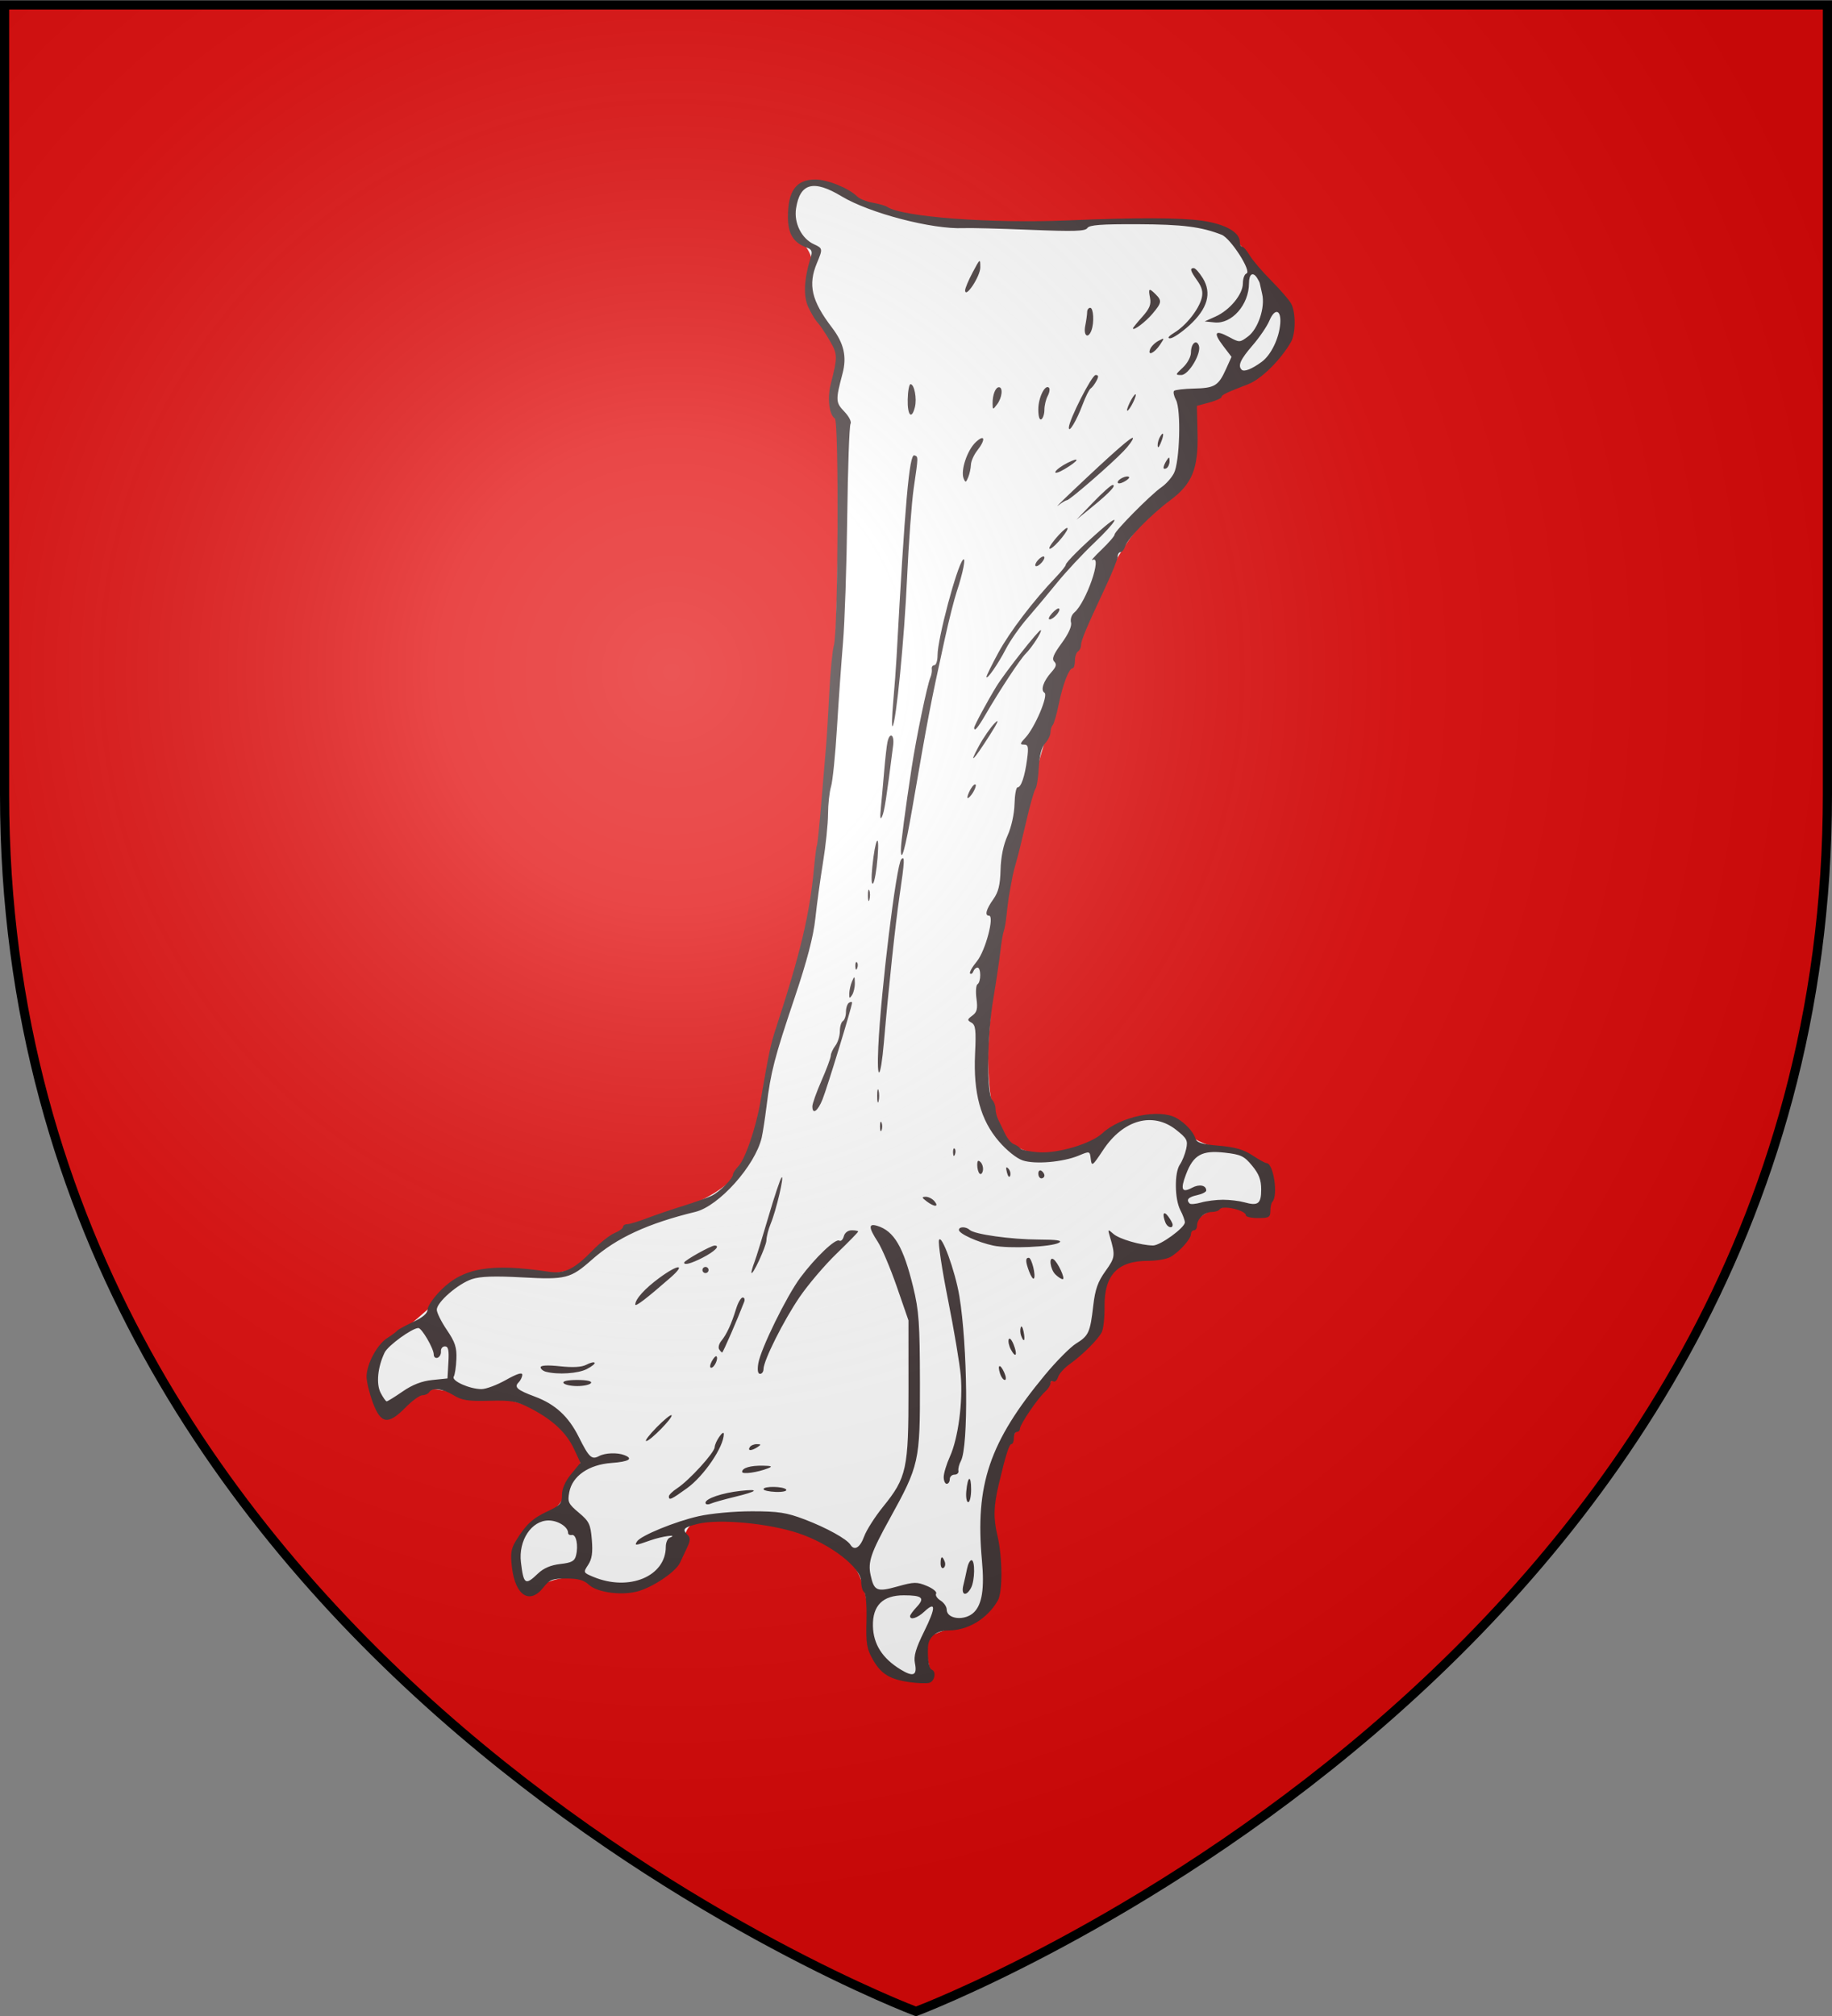
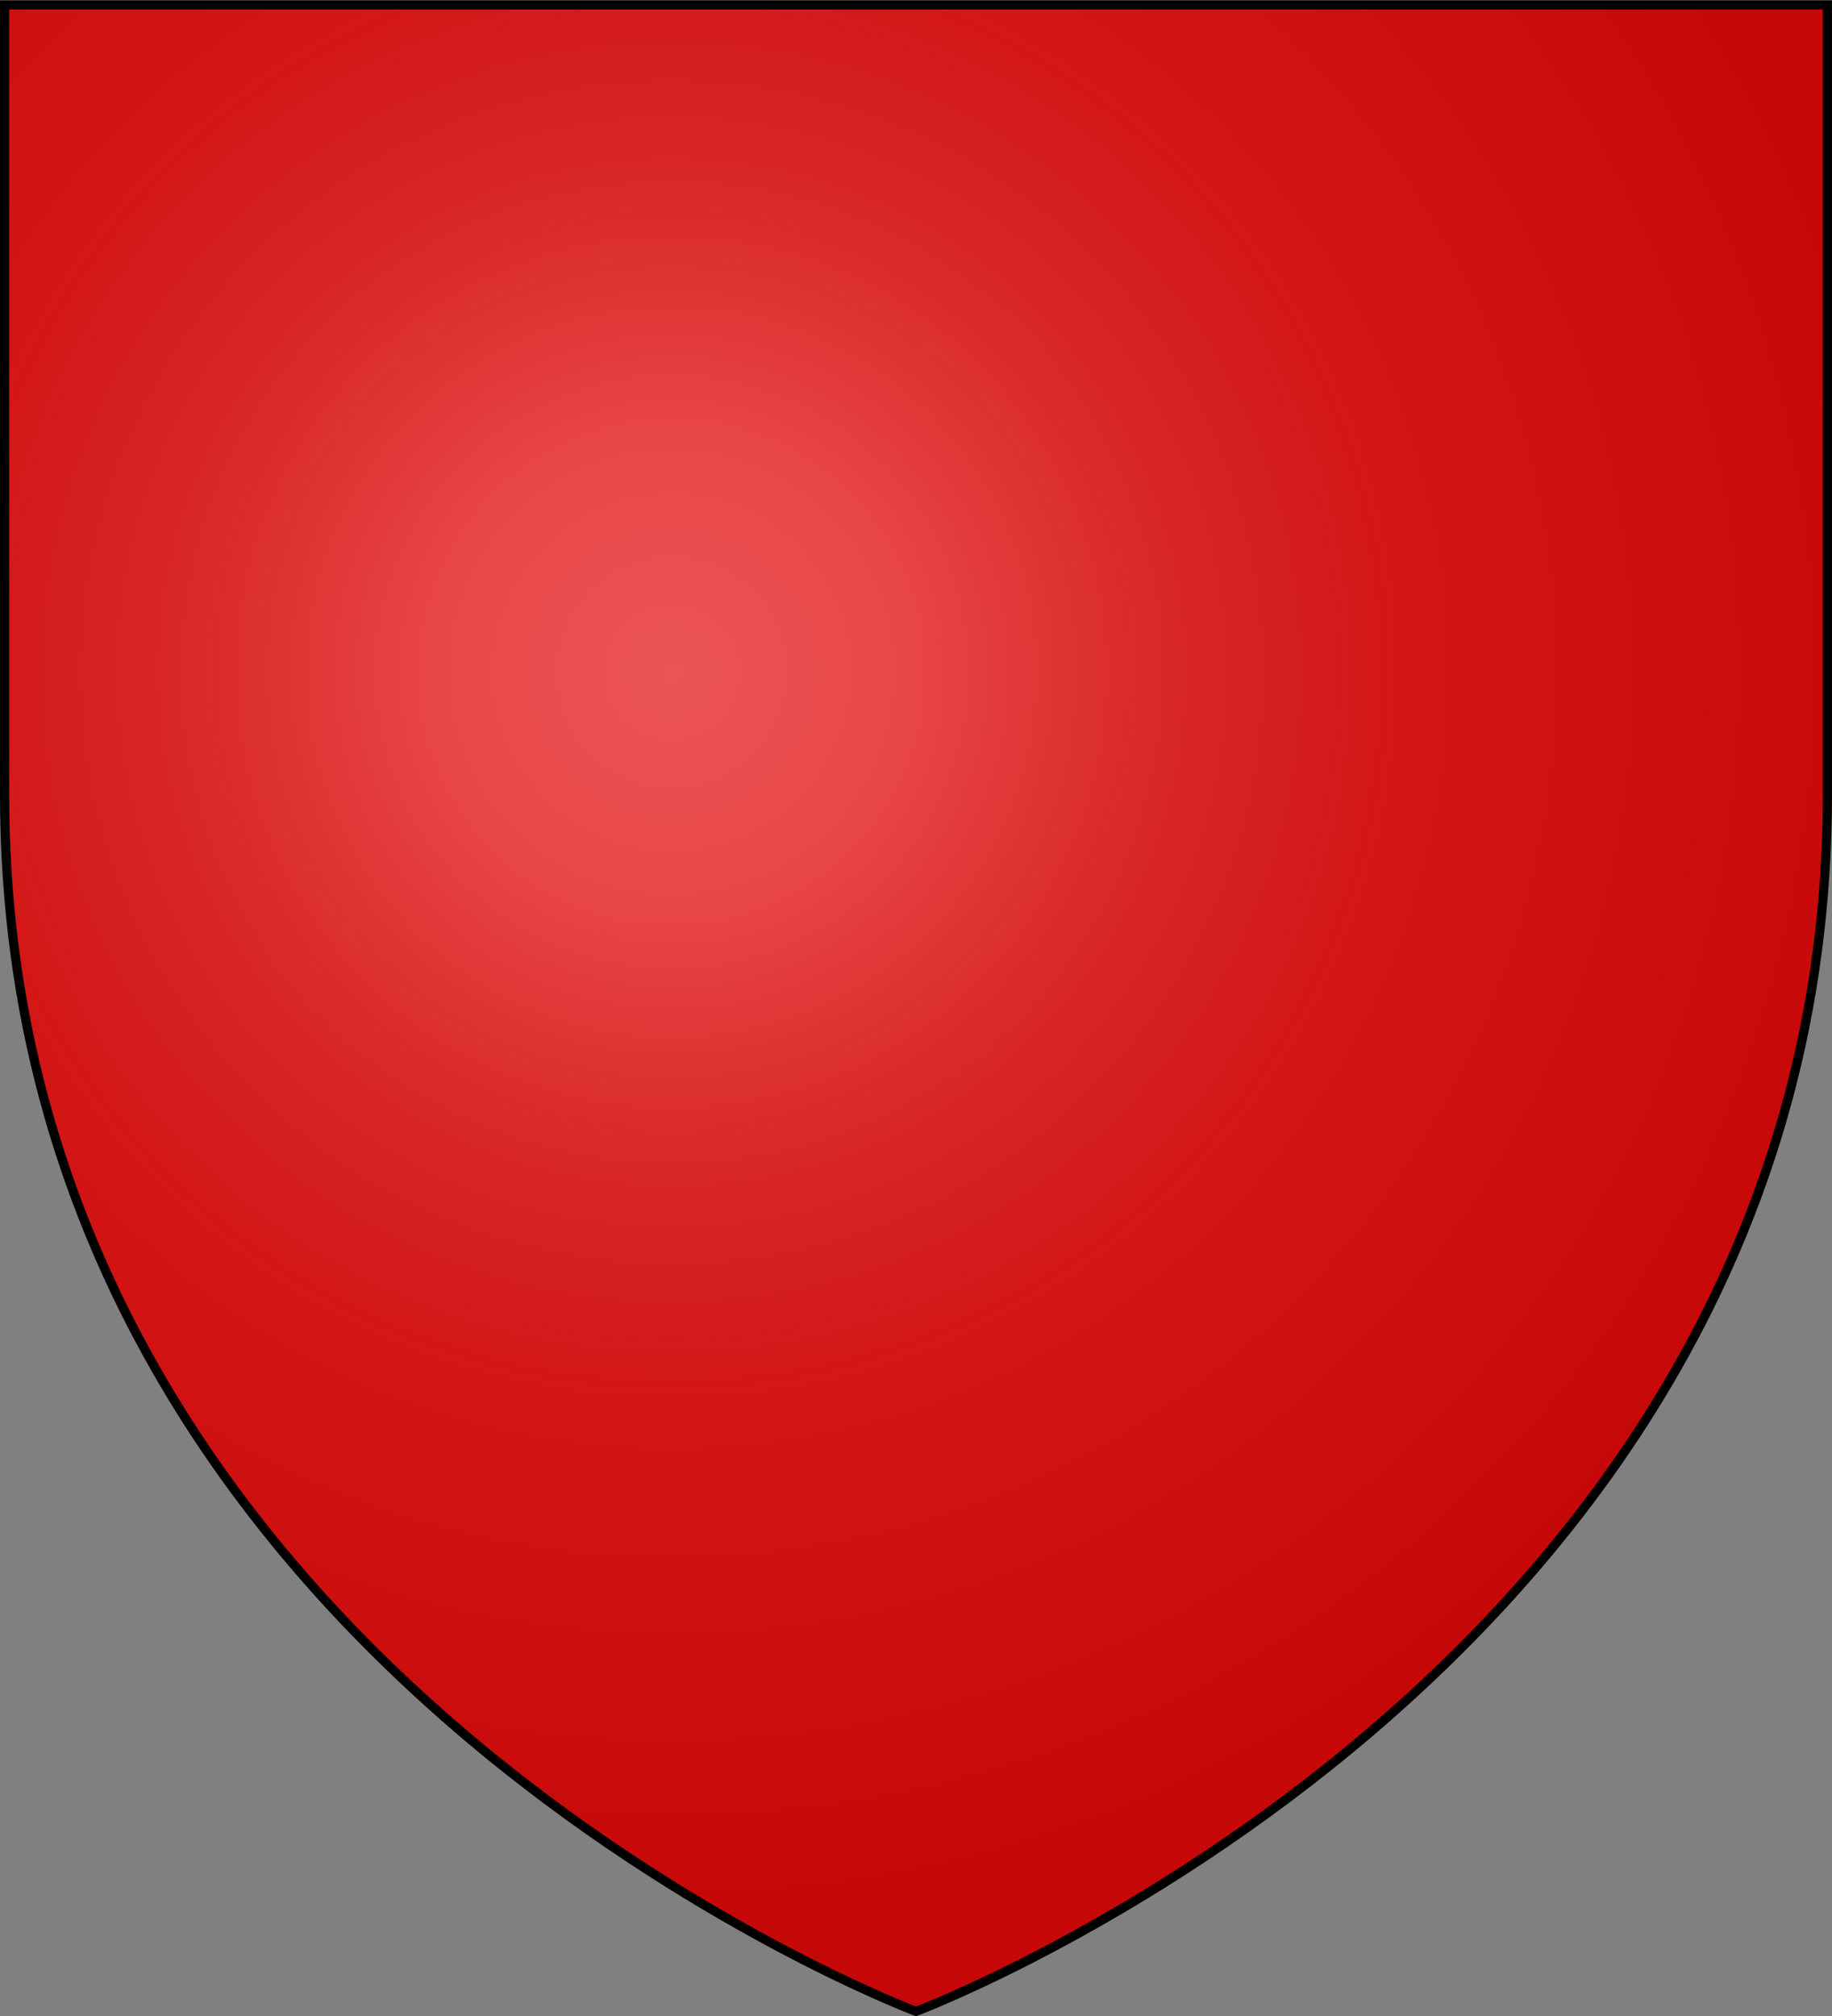
<svg xmlns="http://www.w3.org/2000/svg" xmlns:ns1="http://www.inkscape.org/namespaces/inkscape" xmlns:ns2="http://sodipodi.sourceforge.net/DTD/sodipodi-0.dtd" xmlns:xlink="http://www.w3.org/1999/xlink" width="600" height="660" viewBox="-300 -300 600 660" id="svg2" version="1.1" ns1:version="0.48.4 r9939" ns2:docname="Blason_ville_fr_Dahlenheim (Bas-Rhin).svg">
  <rect x="-300" y="-300" width="600" height="660" fill="#808080" stroke="none" />
  <ns2:namedview pagecolor="#ffffff" bordercolor="#666666" borderopacity="1" objecttolerance="10" gridtolerance="10" guidetolerance="10" ns1:pageopacity="0" ns1:pageshadow="2" ns1:window-width="1360" ns1:window-height="736" id="namedview27" showgrid="false" ns1:snap-grids="true" ns1:zoom="0.74545455" ns1:cx="300" ns1:cy="330" ns1:window-x="1436" ns1:window-y="-4" ns1:window-maximized="1" ns1:current-layer="layer1" />
  <defs id="defs4">
    <radialGradient id="Gradient1" gradientUnits="userSpaceOnUse" cx="-80" cy="-80" r="405">
      <stop style="stop-color:#fff;stop-opacity:0.31" offset="0" id="stop7" />
      <stop style="stop-color:#fff;stop-opacity:0.25" offset="0.19" id="stop9" />
      <stop style="stop-color:#6b6b6b;stop-opacity:0.125" offset="0.6" id="stop11" />
      <stop style="stop-color:#000;stop-opacity:0.125" offset="1" id="stop13" />
    </radialGradient>
    <clipPath id="shield_cut">
      <path id="shield" d="M-298.5,-298.5 h597 v258.5 C 298.5,246.2 0,358.39 0,358.39 0,358.39 -298.5,246.2 -298.5,-40z" />
    </clipPath>
  </defs>
  <g id="layer4" ns1:label="Fond écu" ns1:groupmode="layer" ns2:insensitive="true">
    <use xlink:href="#shield" id="use18" style="fill:#e20909" x="0" y="0" width="600" height="660" />
  </g>
  <g id="layer3" ns1:label="Meubles" ns1:groupmode="layer" ns2:insensitive="true">
    <g id="g5365" transform="translate(2225.792,-83.055)">
-       <path ns1:connector-curvature="0" id="path5359" d="m -2260.531,-156.969 c -5.902,1.156 -5.913,8.72 -6.313,13.469 1.812,5.156 8.998,8.869 6.344,15.125 -2.755,9.611 4.134,18.21 8.656,25.906 0.446,42.79 1.535,85.663 -2.512,128.329 -1.938,31.592 -6.144,63.289 -16.269,93.296 -4.511,16.973 -5.289,36.003 -15.938,50.562 -13.539,12.046 -34.641,11.487 -46.656,25.75 -12.843,10.797 -32.445,-2.869 -44.714,9.318 -7.439,6.894 -15.3,13.411 -23.036,19.963 -4.983,5.967 -4.348,16.134 1.313,21.219 6.838,0.122 9.906,-9.288 17.312,-7.969 6.874,1.056 13.608,2.688 20.612,3.004 10.868,1.547 21.913,8.083 26.075,18.496 0.701,5.283 -4.355,8.706 -5.438,13.531 -3.508,7.372 -13.83,8.492 -15.375,17.25 -1.442,4.925 -0.514,11.122 4,14.219 6.258,-4.915 15.451,-7.043 22.469,-2.219 9.836,3.854 22.105,-1.643 27.406,-10.406 0.998,-3.821 0.376,-10.512 6.125,-10.375 16.023,-3.109 32.952,1.836 46.625,10.125 9.027,7.425 8.202,20.317 9.406,30.812 2.043,7.729 11.664,12.7 19.031,9.969 1.252,-4.545 -4.005,-11.101 1.562,-14.281 7.011,-3.115 17.471,-4.396 20.313,-12.562 1.183,-15.048 -3.536,-30.945 2.594,-45.375 5.721,-15.901 18.033,-28.12 29.406,-40.062 4.525,-7.061 0.562,-19.098 9.594,-23.062 6.755,-3.226 17.757,-0.872 20.625,-9.719 3.444,-7.945 14.206,-12.142 21.594,-6.625 5.899,1.565 7.713,-7.404 6.25,-11.469 -4.254,-11.528 -19.951,-7.79 -27.719,-15.406 -6.231,-8.269 -17.806,-4.506 -25.281,-0.094 -9.266,5.457 -22.513,10.606 -32.281,3.562 -7.025,-7.116 -7.05,-18.538 -7.531,-28 1.838,-40.768 11.193,-80.881 23.599,-119.643 9.297,-23.532 16.744,-50.471 38.276,-65.857 7.793,-7.232 4.441,-19.35 6.406,-28.25 10.119,-5.5 22.887,-8.354 28.844,-19.062 5.718,-8.239 -1.38,-18.138 -7.688,-23.656 -5.047,-6.53 -9.225,-17.012 -19.368,-15.947 -32.825,-2.92 -66.086,1.211 -98.726,-3.74 -10.207,-2.39 -19.154,-9.172 -29.594,-10.125 z" style="fill:#ffffff;fill-opacity:1;stroke:none" />
-       <path style="fill:#3f3334" d="m -2227.737,333.783 c -6.558,-0.898 -9.451,-2.642 -12.124,-7.306 -2.07,-3.612 -2.347,-5.269 -2.147,-12.851 0.128,-4.864 -0.203,-8.971 -0.75,-9.309 -0.538,-0.333 -0.979,-1.878 -0.979,-3.435 0,-4.589 -10.012,-12.332 -20.5,-15.854 -9.85,-3.307 -26.17,-4.814 -33.139,-3.059 -4.599,1.158 -5.096,1.726 -3.181,3.64 0.906,0.906 0.875,1.822 -0.134,3.95 -0.723,1.524 -1.796,3.813 -2.385,5.088 -1.295,2.801 -8.008,7.482 -13.178,9.188 -5.192,1.714 -13.792,0.716 -16.631,-1.929 -1.663,-1.55 -3.547,-2.076 -7.428,-2.076 -4.58,0 -5.48,0.356 -7.561,2.991 -4.452,5.636 -9.167,2.584 -10.251,-6.637 -0.534,-4.547 -0.295,-6.131 1.323,-8.748 3.296,-5.332 5.39,-7.278 10.334,-9.602 4.176,-1.963 4.731,-2.596 4.731,-5.386 0,-2.045 1.071,-4.461 3.03,-6.838 l 3.03,-3.676 -2.134,-4.541 c -2.512,-5.344 -7.002,-9.535 -14.212,-13.265 -4.592,-2.376 -6.209,-2.672 -13.571,-2.483 -6.88,0.176 -8.935,-0.143 -11.618,-1.801 -3.518,-2.174 -7.032,-2.619 -8.024,-1.015 -0.34,0.55 -1.337,1 -2.215,1 -0.878,0 -3.361,1.8 -5.518,4 -5.684,5.799 -8.079,5.455 -10.695,-1.538 -1.139,-3.046 -2.072,-6.889 -2.072,-8.54 0,-4.095 3.439,-10.52 6.763,-12.635 1.505,-0.958 2.962,-2.037 3.237,-2.399 0.275,-0.362 2.638,-1.659 5.25,-2.883 3.24,-1.518 4.75,-2.835 4.75,-4.142 0,-1.054 1.991,-3.907 4.423,-6.34 7.268,-7.268 16.325,-8.801 35.197,-5.959 5.133,0.773 8.444,-0.827 14.374,-6.946 2.419,-2.496 5.66,-5.062 7.202,-5.7 1.542,-0.639 2.803,-1.557 2.803,-2.04 0,-0.483 0.615,-0.879 1.367,-0.879 0.752,0 3.564,-0.843 6.25,-1.873 2.686,-1.03 8.033,-2.853 11.883,-4.051 3.85,-1.198 8.125,-2.715 9.5,-3.37 2.611,-1.245 6.997,-5.63 6.999,-6.997 6e-4,-0.435 0.812,-1.662 1.803,-2.726 2.269,-2.436 5.709,-12.499 7.173,-20.983 2.778,-16.1 3.351,-18.824 5.047,-24 8.038,-24.528 11.133,-37.514 12.509,-52.485 0.353,-3.842 0.787,-7.219 0.963,-7.505 0.177,-0.286 0.825,-6.592 1.441,-14.015 0.616,-7.422 1.316,-15.745 1.556,-18.495 0.24,-2.75 0.717,-10.625 1.06,-17.5 0.343,-6.875 1.021,-13.85 1.507,-15.5 1.388,-4.714 1.681,-73.404 0.317,-74.279 -1.882,-1.207 -2.524,-6.637 -1.337,-11.303 2.292,-9.005 2.271,-9.713 -0.43,-14.322 -1.436,-2.45 -3.19,-5.049 -3.898,-5.775 -0.708,-0.726 -2.067,-2.985 -3.021,-5.018 -1.717,-3.661 -1.434,-9.238 0.84,-16.54 0.521,-1.674 0.227,-2.404 -1.167,-2.899 -4.537,-1.61 -6.363,-4.51 -6.363,-10.103 0,-8.584 2.689,-12.26 8.968,-12.26 3.995,0 11.026,2.851 13.751,5.577 0.74,0.74 3.018,1.646 5.063,2.015 2.045,0.368 4.168,0.976 4.718,1.351 4.878,3.325 34.128,5.511 59.343,4.436 22.238,-0.948 36.339,-0.919 43.657,0.091 7.633,1.053 12.5,3.763 12.5,6.96 0,0.864 0.353,1.571 0.784,1.571 0.431,0 1.548,1.293 2.481,2.873 0.933,1.58 4.109,5.292 7.058,8.25 2.948,2.958 5.882,6.36 6.519,7.562 1.528,2.882 1.478,9.789 -0.092,12.512 -3.42,5.935 -9.762,12.183 -14.027,13.82 -7.122,2.734 -8.723,3.502 -8.723,4.189 0,0.395 -1.813,1.205 -4.029,1.802 l -4.028,1.085 0.214,9.204 c 0.265,11.391 -1.802,16.412 -8.938,21.704 -6.174,4.579 -13.915,12.466 -14.718,14.996 -0.35,1.102 -1.056,2.004 -1.569,2.004 -0.513,0 -0.933,0.65 -0.933,1.444 0,0.794 -1.754,5.182 -3.897,9.75 -6.336,13.505 -8.103,17.7 -8.103,19.236 0,0.799 -0.45,1.73 -1,2.07 -0.55,0.34 -1,1.716 -1,3.059 0,1.343 -0.34,2.441 -0.756,2.441 -1.191,0 -3.222,5.276 -4.564,11.853 -0.676,3.316 -1.556,6.356 -1.955,6.755 -0.399,0.399 -0.725,1.465 -0.725,2.37 0,0.905 -0.787,2.517 -1.75,3.583 -1.148,1.271 -1.863,4.001 -2.079,7.931 -0.181,3.296 -0.68,6.446 -1.111,7 -0.43,0.554 -1.768,5.283 -2.972,10.508 -1.205,5.225 -2.646,11.075 -3.204,13 -0.557,1.925 -1.137,4.175 -1.289,5 -0.151,0.825 -0.57,3.075 -0.93,5 -0.36,1.925 -0.821,5.3 -1.023,7.5 -0.203,2.2 -0.621,4.675 -0.93,5.5 -0.309,0.825 -0.809,3.75 -1.11,6.5 -0.302,2.75 -1.383,10.017 -2.403,16.148 -1.997,12.004 -2.154,30.797 -0.274,32.677 0.591,0.591 1.074,1.891 1.074,2.888 0,0.997 0.398,2.595 0.883,3.55 0.486,0.955 1.491,3.028 2.234,4.608 0.743,1.579 2.033,3.121 2.867,3.427 0.834,0.306 1.778,0.944 2.099,1.417 0.321,0.474 3.021,1.034 6,1.245 6.317,0.448 17.217,-2.799 20.892,-6.222 5.932,-5.526 18.663,-8.142 24.279,-4.988 2.838,1.594 5.532,4.498 6.239,6.726 0.43,1.354 2.12,1.87 7.659,2.334 5.251,0.44 8.113,1.261 10.957,3.143 2.117,1.401 4.199,2.547 4.627,2.547 2.301,0 3.911,10.688 1.912,12.687 -0.355,0.355 -0.646,1.696 -0.646,2.979 0,2.056 -0.476,2.333 -4,2.333 -2.2,0 -4,-0.398 -4,-0.883 0,-1.683 -7.673,-3.454 -8.584,-1.981 -0.294,0.476 -1.44,0.865 -2.547,0.865 -2.403,0 -4.87,2.243 -4.87,4.429 0,0.864 -0.45,1.571 -1,1.571 -0.55,0 -1,0.562 -1.001,1.25 0,1.594 -3.852,5.874 -6.746,7.5 -1.224,0.688 -4.504,1.25 -7.289,1.25 -9.992,0 -14.375,4.609 -14.261,14.996 0.039,3.577 -0.379,7.358 -0.93,8.401 -1.29,2.444 -6.39,7.51 -10.464,10.395 -1.755,1.243 -3.475,3.154 -3.822,4.248 -0.347,1.094 -1.049,1.73 -1.559,1.415 -0.51,-0.315 -0.928,-0.037 -0.928,0.618 0,0.655 -0.816,1.919 -1.813,2.809 -2.37,2.115 -8.187,10.674 -8.187,12.047 0,0.588 -0.45,1.07 -1,1.07 -0.55,0 -1,0.9 -1,2 0,1.1 -0.352,2 -0.782,2 -0.755,0 -1.876,3.537 -4.122,13 -1.734,7.308 -1.84,11.174 -0.465,17 1.665,7.058 1.729,18.399 0.119,21.208 -3.41,5.95 -9.745,9.792 -16.146,9.792 -3.908,0 -6.55,2.094 -6.714,5.321 -0.206,4.052 0.296,7.177 1.205,7.512 1.609,0.592 0.96,3.921 -0.845,4.335 -0.963,0.221 -3.775,0.124 -6.25,-0.215 z m 1.594,-6.235 c -0.46,-2.301 0.277,-4.831 3.034,-10.411 3.852,-7.796 3.871,-10.064 0.054,-6.478 -2.241,2.106 -4.682,2.88 -4.682,1.485 0,-0.377 0.977,-1.725 2.171,-2.996 2.783,-2.962 1.833,-3.818 -4.231,-3.818 -6.869,0 -10.236,3.342 -10.102,10.025 0.12,5.978 3.086,10.633 9.11,14.296 4.14,2.518 5.452,1.924 4.646,-2.104 z m 19.351,-16.662 c 2.652,-2.652 3.441,-7.775 2.602,-16.886 -2.297,-24.92 2.425,-38.84 20.63,-60.814 3.711,-4.479 8.295,-9.101 10.187,-10.27 4.14,-2.559 4.625,-3.628 5.638,-12.424 0.614,-5.333 1.495,-7.823 3.999,-11.31 3.197,-4.452 3.276,-5.079 1.425,-11.352 -0.708,-2.4 -0.661,-2.432 1.184,-0.808 1.902,1.675 8.964,3.736 12.96,3.783 2.377,0.028 10.432,-5.821 10.432,-7.575 0,-0.644 -0.672,-2.461 -1.494,-4.036 -1.874,-3.593 -1.952,-12.278 -0.134,-14.892 0.755,-1.085 1.678,-3.379 2.052,-5.097 0.608,-2.795 0.263,-3.455 -3.266,-6.25 -7.616,-6.032 -17.337,-3.357 -23.913,6.579 -3.498,5.285 -3.766,5.483 -4.06,2.991 -0.315,-2.667 -0.316,-2.667 -3.962,-1.144 -5.111,2.136 -14.256,2.923 -18.324,1.578 -1.972,-0.652 -5.242,-3.265 -7.79,-6.225 -6.019,-6.993 -8.422,-15.81 -7.82,-28.682 0.365,-7.79 0.176,-9.424 -1.178,-10.192 -1.449,-0.822 -1.42,-1.057 0.29,-2.32 1.528,-1.129 1.792,-2.223 1.345,-5.558 -0.306,-2.284 -0.15,-4.404 0.348,-4.711 1.185,-0.733 1.175,-5.441 -0.012,-5.441 -0.504,0 -1.118,0.563 -1.363,1.25 -0.246,0.688 -0.721,1 -1.056,0.694 -0.335,-0.306 0.666,-2.106 2.224,-4 2.79,-3.392 5.851,-14.944 3.959,-14.944 -1.469,0 -0.928,-2.079 1.389,-5.333 1.703,-2.392 2.276,-4.696 2.402,-9.654 0.106,-4.199 0.921,-8.187 2.294,-11.227 1.237,-2.74 2.19,-7.033 2.275,-10.25 0.08,-3.045 0.527,-5.536 0.994,-5.536 1.168,0 2.386,-3.597 3.133,-9.25 0.529,-4.006 0.368,-4.75 -1.028,-4.75 -1.402,0 -1.331,-0.345 0.468,-2.26 3.106,-3.307 7.598,-13.892 6.248,-14.726 -1.366,-0.844 -0.35,-3.819 2.313,-6.777 1.537,-1.707 1.755,-2.546 0.887,-3.414 -0.868,-0.868 -0.273,-2.347 2.422,-6.018 2.253,-3.069 3.386,-5.581 3.068,-6.799 -0.28,-1.071 0.188,-2.505 1.05,-3.218 3.883,-3.213 9.384,-19.048 5.988,-17.239 -0.688,0.366 0.662,-1.164 3,-3.401 2.337,-2.237 4.25,-4.458 4.25,-4.937 0,-1.118 11.928,-13.15 15.372,-15.505 1.443,-0.987 3.267,-3.039 4.053,-4.56 1.904,-3.681 2.381,-20.796 0.669,-23.981 -0.691,-1.285 -0.971,-2.62 -0.623,-2.968 0.348,-0.348 3.294,-0.691 6.546,-0.763 6.768,-0.149 7.985,-0.893 10.468,-6.4 l 1.794,-3.978 -2.74,-3.593 c -3.35,-4.392 -2.685,-5.394 1.93,-2.908 3.433,1.849 3.519,1.846 6.24,-0.185 3.291,-2.457 5.643,-9.525 4.615,-13.868 -0.391,-1.65 -0.743,-3.225 -0.782,-3.5 -0.039,-0.275 -0.429,-1.062 -0.866,-1.75 -1.385,-2.181 -2.676,-1.353 -2.676,1.716 0,7.005 -5.627,13.408 -11.27,12.823 l -3.23,-0.335 3.547,-1.591 c 4.682,-2.101 8.953,-7.28 8.953,-10.857 0,-1.562 0.527,-3.016 1.171,-3.23 1.834,-0.611 -5.171,-11.544 -8.136,-12.697 -6.745,-2.622 -12.738,-3.377 -27.343,-3.443 -12.062,-0.054 -16,0.241 -16.621,1.246 -0.653,1.056 -4.367,1.172 -18.693,0.585 -9.833,-0.403 -19.679,-0.653 -21.879,-0.555 -10.271,0.455 -30.754,-4.888 -39.937,-10.418 -9.19,-5.534 -13.641,-4.331 -14.905,4.03 -0.717,4.742 1.832,9.829 5.841,11.656 2.936,1.338 2.959,1.482 1.002,6.165 -2.988,7.151 -1.774,12.347 4.937,21.14 3.896,5.104 4.91,9.511 3.455,15.014 -2.32,8.776 -2.286,9.48 0.593,12.485 1.531,1.598 2.418,3.361 2.018,4.008 -0.393,0.636 -0.877,14.285 -1.077,30.331 -0.199,16.046 -0.82,34.575 -1.378,41.175 -0.559,6.6 -1.452,19.2 -1.985,28 -0.533,8.8 -1.404,17.445 -1.935,19.211 -0.532,1.766 -0.98,5.856 -0.995,9.089 -0.015,3.233 -0.756,10.338 -1.646,15.789 -0.89,5.451 -2.02,13.709 -2.511,18.351 -0.62,5.854 -2.704,13.819 -6.803,26 -6.587,19.576 -7.766,24.116 -9.155,35.266 -0.528,4.238 -1.255,8.963 -1.616,10.5 -2.147,9.143 -13.999,22.392 -21.709,24.267 -15.577,3.788 -25.856,8.534 -33.886,15.646 -6.988,6.189 -8.526,6.583 -22.715,5.811 -9.198,-0.5 -13.826,-0.344 -16.561,0.559 -4.573,1.509 -11.534,7.554 -11.534,10.015 0,0.974 1.487,3.959 3.304,6.634 2.694,3.965 3.27,5.72 3.119,9.515 -0.102,2.559 -0.495,5.156 -0.876,5.771 -0.839,1.358 5.223,4.076 9.09,4.076 1.486,0 5.1,-1.354 8.032,-3.009 3.526,-1.99 5.331,-2.565 5.331,-1.7 0,0.72 -0.54,1.849 -1.2,2.509 -1.556,1.556 -0.475,2.5 5.333,4.66 6.643,2.47 11.009,6.48 14.357,13.184 3.364,6.737 4.244,7.569 6.641,6.287 1.984,-1.062 5.959,-1.217 8.288,-0.323 3.094,1.187 1.5,2.159 -4.222,2.572 -7.419,0.537 -12.815,4.271 -13.806,9.554 -0.604,3.22 -0.324,3.822 3.126,6.718 3.396,2.851 3.838,3.77 4.26,8.853 0.35,4.221 0.044,6.322 -1.197,8.216 -1.647,2.513 -1.626,2.562 1.678,3.942 11.655,4.87 23.744,-0.134 23.744,-9.83 0,-1.356 0.562,-2.693 1.25,-2.971 3.122,-1.26 -2.404,-0.519 -6.25,0.838 -5.094,1.797 -5.313,1.816 -4.423,0.376 1.166,-1.887 12.505,-6.539 20.121,-8.254 4.099,-0.923 11.624,-1.621 17.479,-1.621 8.715,0 11.351,0.406 17.303,2.666 7.143,2.712 13.834,6.412 14.996,8.293 1.288,2.083 3.154,0.956 4.478,-2.706 0.745,-2.06 3.534,-6.439 6.197,-9.731 7.756,-9.585 8.351,-12.337 8.34,-38.523 l -0.01,-22.5 -3.812,-11 c -2.096,-6.05 -4.904,-12.678 -6.24,-14.729 -3.058,-4.695 -3.106,-6.113 -0.178,-5.221 5.497,1.675 8.569,6.896 11.757,19.987 1.905,7.821 2.188,11.828 2.225,31.462 0.047,25.701 -0.232,26.954 -9.929,44.5 -6.133,11.097 -7.148,14.084 -6.234,18.343 1.129,5.263 2.067,5.664 8.824,3.768 5.42,-1.521 6.348,-1.537 9.625,-0.168 1.995,0.833 3.352,1.96 3.016,2.504 -0.336,0.544 0.307,1.561 1.428,2.261 1.121,0.7 2.039,2.028 2.039,2.949 0,3.218 6.02,3.823 8.944,0.899 z m -3.5,-8.806 c 0.372,-1.512 0.926,-3.987 1.23,-5.5 0.304,-1.512 0.952,-2.75 1.439,-2.75 1.226,0 1.116,6.703 -0.149,9.066 -1.584,2.96 -3.313,2.4 -2.521,-0.816 z m -7.444,-7.191 c 0,-2.415 0.556,-2.658 1.349,-0.591 0.31,0.807 0.133,1.734 -0.393,2.059 -0.526,0.325 -0.956,-0.336 -0.956,-1.468 z m -77,-19.854 c 0,-1.381 5.464,-3.232 11.5,-3.896 6.457,-0.711 5.582,0.154 -2.007,1.985 -3.296,0.795 -6.78,1.777 -7.743,2.183 -0.998,0.421 -1.75,0.304 -1.75,-0.271 z m 85.412,-3.736 c 0.457,-5.092 1.587,-5.544 1.587,-0.635 0,2.292 -0.428,4.167 -0.952,4.167 -0.524,0 -0.81,-1.589 -0.635,-3.531 z m -97.412,1.646 c 0,-0.487 1.238,-1.692 2.75,-2.678 3.891,-2.537 12.205,-11.647 12.264,-13.437 0.056,-1.719 2.986,-5.943 2.986,-4.306 0,4.196 -6.502,13.761 -12.078,17.766 -5.221,3.751 -5.922,4.065 -5.922,2.655 z m 31.006,-2.365 c -0.01,-1.069 6.763,-0.932 7.432,0.15 0.306,0.495 -1.24,0.832 -3.435,0.75 -2.195,-0.083 -3.994,-0.487 -3.997,-0.9 z m 59.016,-4 c 0.012,-1.238 0.928,-4.248 2.037,-6.691 2.692,-5.934 4.291,-17.953 3.534,-26.559 -0.339,-3.85 -2.219,-15.025 -4.179,-24.834 -1.96,-9.809 -3.28,-18.571 -2.934,-19.473 0.823,-2.145 5.301,10.167 6.658,18.307 2.72,16.316 3.036,49.307 0.517,54 -0.591,1.1 -0.96,2.562 -0.82,3.25 0.14,0.688 -0.441,1.25 -1.29,1.25 -0.849,0 -1.544,0.675 -1.544,1.5 0,0.825 -0.45,1.5 -1,1.5 -0.55,0 -0.99,-1.012 -0.978,-2.25 z m -66.022,-1.668 c 0,-1.292 2.701,-2.09 6.832,-2.019 2.845,0.049 3.219,0.24 1.668,0.849 -3.515,1.381 -8.5,2.067 -8.5,1.17 z m 2.5,-8.082 c 0.34,-0.55 1.379,-0.993 2.309,-0.985 1.457,0.013 1.484,0.149 0.191,0.985 -1.958,1.266 -3.282,1.266 -2.5,0 z m -30.521,-6.479 c 2.418,-2.463 4.62,-4.255 4.893,-3.982 0.656,0.656 -6.986,8.461 -8.284,8.461 -0.553,0 0.973,-2.016 3.391,-4.479 z m -30.479,-14.521 c -0.381,-0.617 1.343,-1 4.5,-1 3.157,0 4.881,0.383 4.5,1 -0.34,0.55 -2.365,1 -4.5,1 -2.135,0 -4.16,-0.45 -4.5,-1 z m 142.976,-3.075 c -0.964,-3.037 0.01,-3.348 1.34,-0.429 0.628,1.377 0.731,2.504 0.23,2.504 -0.501,0 -1.208,-0.934 -1.57,-2.075 z m -148.726,-0.614 c -0.963,-0.252 -1.75,-0.91 -1.75,-1.464 0,-0.641 2.312,-0.759 6.373,-0.324 4.234,0.453 7.116,0.285 8.586,-0.501 1.217,-0.651 2.441,-0.956 2.72,-0.677 0.279,0.279 -0.862,1.215 -2.536,2.081 -2.857,1.477 -9.456,1.913 -13.393,0.884 z m 69.541,-2.715 c 0.764,-4.708 9.258,-22.04 13.768,-28.095 4.915,-6.599 11.515,-12.881 12.737,-12.126 0.537,0.332 1.211,-0.291 1.497,-1.385 0.31,-1.186 1.365,-1.989 2.614,-1.989 1.151,0 2.094,0.183 2.094,0.406 0,0.223 -3.182,3.478 -7.07,7.232 -3.889,3.754 -9.357,10.182 -12.153,14.285 -5.234,7.681 -11.777,20.743 -11.777,23.512 0,0.861 -0.509,1.566 -1.131,1.566 -0.728,0 -0.934,-1.213 -0.578,-3.405 z m -15.245,-0.681 c 0.614,-1.147 1.315,-1.887 1.559,-1.643 0.7,0.7 -0.719,3.729 -1.747,3.729 -0.511,0 -0.426,-0.938 0.188,-2.086 z m 97.97,-3.884 c -0.63,-1.178 -0.945,-2.679 -0.7,-3.336 0.245,-0.657 0.962,0.105 1.593,1.694 1.376,3.466 0.725,4.664 -0.893,1.642 z m -95.555,-0.093 c -0.361,-0.585 -0.031,-1.822 0.734,-2.75 1.723,-2.089 3.316,-5.544 4.813,-10.437 0.631,-2.062 1.61,-3.75 2.177,-3.75 0.566,0 0.783,0.641 0.483,1.425 -2.151,5.606 -6.917,16.575 -7.202,16.575 -0.191,0 -0.643,-0.478 -1.005,-1.063 z m 98.913,-4.404 c -0.31,-0.807 -0.37,-2.044 -0.134,-2.75 0.236,-0.706 0.666,-0.045 0.956,1.467 0.566,2.953 0.099,3.682 -0.822,1.283 z m -126.374,-10.226 c 0,-1.766 3.135,-5.236 7.878,-8.717 6.265,-4.599 8.866,-4.646 3.622,-0.066 -7.764,6.782 -11.5,9.635 -11.5,8.783 z m 129.028,-10.733 c -1.258,-3.309 -1.3,-4.574 -0.153,-4.574 0.96,0 2.431,6.027 1.66,6.798 -0.263,0.263 -0.942,-0.738 -1.507,-2.225 z m 8.543,0.855 c -1.671,-1.671 -2.217,-5.946 -0.635,-4.968 1.391,0.86 4.047,6.539 3.058,6.539 -0.469,0 -1.559,-0.707 -2.423,-1.571 z m -115.571,-1.429 c 0,-0.55 0.45,-1 1,-1 0.55,0 1,0.45 1,1 0,0.55 -0.45,1 -1,1 -0.55,0 -1,-0.45 -1,-1 z m 16.045,0.815 c -0.025,-0.377 0.422,-1.915 0.994,-3.417 0.571,-1.503 2.629,-8.17 4.572,-14.815 1.943,-6.645 3.882,-12.441 4.308,-12.879 1.019,-1.048 -1.781,10.864 -3.545,15.081 -0.755,1.806 -1.394,4.281 -1.419,5.5 -0.041,1.986 -4.8,12.194 -4.91,10.531 z m -22.045,-3.22 c 0,-0.678 8.777,-5.595 9.987,-5.595 1.973,0 0.014,1.959 -4.015,4.014 -3.681,1.878 -5.972,2.484 -5.972,1.581 z m 101.267,-5.585 c -5.081,-1.081 -11.267,-3.894 -11.267,-5.124 0,-1.145 2.322,-1.145 3.55,4.5e-4 1.549,1.445 13.49,3.111 22.532,3.144 6.089,0.022 7.944,0.307 6.706,1.028 -2.413,1.406 -16.462,2.028 -21.521,0.952 z m 56.34,-7.592 c -1.093,-2.849 -0.574,-3.959 0.925,-1.977 0.807,1.068 1.468,2.305 1.468,2.75 0,1.431 -1.766,0.861 -2.393,-0.773 z m -78.166,-6.886 c -1.631,-1.233 -1.681,-1.473 -0.314,-1.5 0.895,-0.018 2.188,0.643 2.872,1.468 1.596,1.923 -0.032,1.943 -2.559,0.032 z m 26.29,-9.452 c -0.435,-1.663 -0.305,-2.054 0.437,-1.312 0.581,0.581 0.86,1.647 0.619,2.368 -0.25,0.749 -0.703,0.296 -1.057,-1.057 z m 10.269,0.361 c 0,-0.857 0.45,-1.281 1,-0.941 0.55,0.34 1,1.041 1,1.559 0,0.518 -0.45,0.941 -1,0.941 -0.55,0 -1,-0.702 -1,-1.559 z m -19.25,-0.018 c -0.412,-0.416 -0.75,-1.671 -0.75,-2.79 0,-1.472 0.302,-1.731 1.094,-0.94 0.602,0.602 0.939,1.857 0.75,2.79 -0.189,0.933 -0.681,1.356 -1.094,0.94 z m -8.671,-6.84 c -0.043,-1.054 0.193,-1.645 0.525,-1.312 0.332,0.332 0.368,1.195 0.079,1.917 -0.319,0.798 -0.556,0.561 -0.604,-0.604 z m -23.921,-8.583 c 0,-1.375 0.227,-1.938 0.504,-1.25 0.277,0.688 0.277,1.812 0,2.5 -0.277,0.688 -0.504,0.125 -0.504,-1.25 z m -22.158,-6.582 c 0,-0.87 1.35,-4.658 3,-8.418 1.65,-3.759 3.014,-7.435 3.032,-8.168 0.017,-0.733 0.693,-2.206 1.5,-3.274 0.807,-1.068 1.468,-3.179 1.468,-4.691 0,-1.512 0.45,-3.028 1,-3.368 0.55,-0.34 1,-1.69 1,-3 0,-1.31 0.45,-2.66 1,-3 0.55,-0.34 1,-0.338 1,0.005 0,1.193 -8.115,27.742 -9.661,31.605 -1.584,3.96 -3.339,5.172 -3.339,2.307 z m 21.232,-3.418 c 0,-1.925 0.206,-2.712 0.457,-1.75 0.252,0.963 0.252,2.538 0,3.5 -0.252,0.963 -0.457,0.175 -0.457,-1.75 z m 0.356,-16 c 0.849,-18.417 5.908,-59.708 7.528,-61.45 1.214,-1.305 1.133,0.396 -0.571,12.024 -1.365,9.313 -3.542,29.7 -5.12,47.926 -1.063,12.282 -2.385,13.361 -1.837,1.5 z m -9.503,-17.5 c 0.03,-1.1 0.442,-2.9 0.914,-4 0.787,-1.832 0.864,-1.79 0.914,0.5 0.03,1.375 -0.381,3.175 -0.914,4 -0.8,1.238 -0.96,1.151 -0.914,-0.5 z m 1.993,-8.917 c -0.043,-1.054 0.193,-1.645 0.525,-1.312 0.332,0.332 0.368,1.195 0.079,1.917 -0.319,0.798 -0.556,0.561 -0.604,-0.604 z m 4.116,-23.083 c -0.02,-1.65 0.187,-2.446 0.461,-1.769 0.274,0.677 0.291,2.027 0.037,3 -0.254,0.973 -0.478,0.419 -0.498,-1.231 z m 1.447,-9.544 c 0.951,-9.382 2.44,-11.94 1.721,-2.956 -0.33,4.125 -1,7.93 -1.488,8.456 -0.518,0.559 -0.615,-1.728 -0.233,-5.5 z m 9.352,-5.54 c -0.01,-2.126 1.446,-13.18 3.539,-26.917 1.495,-9.811 5.089,-27.105 6.13,-29.5 0.359,-0.825 0.561,-2.062 0.451,-2.75 -0.111,-0.688 0.268,-1.25 0.842,-1.25 0.574,0 1.044,-1.473 1.044,-3.273 0,-5.332 6.296,-28.993 8.309,-31.227 1.109,-1.231 0.033,4.285 -2.046,10.488 -0.827,2.469 -2.589,9.444 -3.914,15.5 -4.789,21.882 -5.331,24.707 -10.698,55.793 -2.188,12.671 -3.641,17.891 -3.657,13.136 z m -6.541,-13.917 c 0.272,-2.75 0.76,-8.15 1.083,-12 0.323,-3.85 0.794,-8.012 1.045,-9.25 0.713,-3.508 2.343,-2.642 1.881,1 -2.223,17.512 -2.846,21.52 -3.615,23.25 -0.604,1.357 -0.73,0.393 -0.394,-3 z m 28.891,-4.991 c 0.636,-1.371 1.51,-2.497 1.942,-2.501 0.92,-0.009 -0.878,3.623 -2.197,4.438 -0.496,0.306 -0.381,-0.565 0.255,-1.937 z m 3.177,-15.009 c 1.488,-2.75 3.82,-6.125 5.183,-7.5 1.673,-1.687 1.13,-0.387 -1.669,4 -5.254,8.234 -7.034,10.006 -3.514,3.5 z m -1.521,-6.033 c 0,-0.665 4.364,-8.767 7.301,-13.551 2.752,-4.484 14.084,-18.843 14.529,-18.41 0.463,0.45 -2.878,5.646 -4.971,7.729 -1.837,1.829 -8.55,12.017 -13.189,20.016 -2.504,4.318 -3.67,5.658 -3.67,4.217 z m -26.518,-8.467 c 0.418,-4.675 0.907,-11.2 1.087,-14.5 2.743,-50.373 4.186,-66.748 5.833,-66.199 1.329,0.443 1.334,0.169 -0.197,10.699 -0.68,4.675 -1.663,17.954 -2.186,29.508 -0.901,19.934 -3.598,47.413 -4.759,48.492 -0.296,0.275 -0.196,-3.325 0.222,-8 z m 30.541,-8.188 c -0.012,-0.378 1.742,-3.94 3.899,-7.915 3.695,-6.809 11.518,-17.074 18.828,-24.705 1.788,-1.866 3.25,-3.697 3.25,-4.069 0,-0.776 5.53,-6.267 11.75,-11.666 6.793,-5.898 4.906,-2.476 -2.534,4.595 -3.731,3.546 -9.16,9.373 -12.063,12.948 -2.903,3.575 -7.305,8.829 -9.781,11.675 -2.476,2.846 -5.622,7.346 -6.991,10 -2.556,4.955 -6.319,10.363 -6.359,9.138 z m 21.483,-20.818 c 0.999,-1.103 2.033,-1.789 2.297,-1.524 0.672,0.672 -1.822,3.53 -3.08,3.53 -0.568,0 -0.216,-0.903 0.783,-2.006 z m -5.505,-15.749 c 0,-0.55 0.675,-1.56 1.5,-2.245 0.837,-0.694 1.5,-0.803 1.5,-0.245 0,0.55 -0.675,1.56 -1.5,2.245 -0.837,0.694 -1.5,0.803 -1.5,0.245 z m 6.508,-8.509 c 1.645,-1.975 3.387,-3.624 3.87,-3.664 1.292,-0.106 -3.807,6.237 -5.456,6.787 -0.773,0.258 -0.059,-1.148 1.586,-3.123 z m 12.457,-12.056 c 3.006,-3.124 5.874,-5.68 6.372,-5.68 1.366,0 -1.052,2.588 -6.736,7.211 l -5.102,4.149 5.466,-5.68 z m -6.966,-3.497 c 13.717,-12.991 20,-18.489 20,-17.503 0,0.563 -1.362,2.449 -3.027,4.191 -4.199,4.393 -17.733,16.129 -18.602,16.129 -0.392,0 -1.649,0.751 -2.792,1.67 -1.143,0.918 0.846,-1.1 4.421,-4.486 z m 15,-3.041 c 0,-1.028 3.029,-2.447 3.729,-1.747 0.243,0.243 -0.496,0.945 -1.643,1.559 -1.148,0.614 -2.086,0.699 -2.086,0.188 z m -50.459,-1.287 c -1.051,-2.565 1.173,-9.237 3.948,-11.844 3.016,-2.833 3.375,-0.924 0.511,2.717 -1.1,1.398 -2.032,3.494 -2.07,4.658 -0.039,1.163 -0.44,3.015 -0.893,4.115 -0.721,1.753 -0.906,1.797 -1.496,0.355 z m 30.053,-2.172 c 0.264,-0.65 2.068,-1.976 4.01,-2.946 4.389,-2.192 3.626,-0.66 -1.043,2.095 -1.895,1.118 -3.23,1.501 -2.967,0.851 z m 35.422,-1.373 c 0.01,-0.445 0.452,-1.484 0.985,-2.309 0.835,-1.293 0.972,-1.266 0.985,0.191 0.01,0.93 -0.435,1.969 -0.985,2.309 -0.55,0.34 -0.993,0.254 -0.985,-0.191 z m -1.93,-7.309 c -0.03,-0.825 0.381,-2.175 0.914,-3 1.181,-1.828 1.181,-0.249 0,2.5 -0.567,1.319 -0.878,1.489 -0.914,0.5 z m -29.086,-5.76 c 0,-2.46 7.52,-17.24 8.771,-17.24 0.977,0 1.041,0.482 0.258,1.944 -0.572,1.069 -1.421,2.18 -1.887,2.467 -0.465,0.288 -1.657,2.675 -2.647,5.306 -1.96,5.205 -4.496,9.449 -4.496,7.522 z m -10,-5.99 c 0,-3.841 2.229,-8.354 3.499,-7.084 0.364,0.365 0.176,1.572 -0.418,2.683 -0.595,1.111 -1.081,3.148 -1.081,4.527 0,1.379 -0.45,2.785 -1,3.125 -0.601,0.371 -1,-0.926 -1,-3.25 z m -42.773,-3.25 c 0.063,-2.75 0.478,-5 0.924,-5 1.241,0 2.142,4.696 1.438,7.5 -1.068,4.254 -2.482,2.758 -2.362,-2.5 z m 71.844,3.5 c 0,-0.55 0.643,-2.125 1.429,-3.5 0.786,-1.375 1.429,-2.05 1.429,-1.5 0,0.55 -0.643,2.125 -1.429,3.5 -0.786,1.375 -1.429,2.05 -1.429,1.5 z m -44.039,-2.168 c -0.041,-2.806 0.942,-5.332 2.075,-5.332 1.399,0 1.046,3.415 -0.575,5.559 -1.437,1.899 -1.469,1.895 -1.5,-0.227 z m 62.322,-11.784 c 1.496,-1.386 2.646,-3.534 2.646,-4.941 0,-2.883 1.75,-4.423 2.577,-2.267 0.95,2.475 -3.322,9.66 -5.743,9.66 -2.026,0 -2.002,-0.115 0.52,-2.452 z m -10.737,-5.992 c 0.34,-0.886 1.567,-2.119 2.726,-2.739 2.032,-1.087 2.052,-1.043 0.547,1.223 -1.861,2.803 -4.179,3.877 -3.273,1.516 z m 8.017,-5.474 c 3.803,-2.319 7.968,-7.61 8.886,-11.29 0.485,-1.946 0.085,-3.538 -1.422,-5.654 -2.308,-3.241 -2.563,-4.138 -1.179,-4.138 0.505,0 1.83,1.475 2.945,3.278 3.038,4.916 1.59,10.014 -4.395,15.472 -2.564,2.337 -5.405,4.248 -6.315,4.246 -1.024,-0.002 -0.461,-0.731 1.481,-1.915 z m -29.259,-2.206 c 0.344,-1.719 0.625,-3.744 0.625,-4.5 0,-0.756 0.45,-1.375 1,-1.375 1.097,0 1.357,4.906 0.393,7.418 -1.111,2.896 -2.668,1.706 -2.018,-1.543 z m 15.625,0.84 c 0,-0.195 1.382,-1.899 3.07,-3.785 2.366,-2.643 2.945,-4.061 2.525,-6.18 -0.628,-3.168 -0.341,-3.353 1.833,-1.179 2.111,2.111 2.005,2.76 -1.036,6.374 -2.278,2.707 -6.392,5.777 -6.392,4.769 z m -54.968,-12.412 c -0.017,-0.658 1.093,-3.313 2.468,-5.899 2.448,-4.604 2.5,-4.637 2.5,-1.609 0,2.895 -4.895,10.292 -4.968,7.508 z m -139.912,420.083 c 1.843,-1.765 4.219,-2.782 7.319,-3.132 3.716,-0.419 4.698,-0.949 5.159,-2.784 0.821,-3.271 0.058,-7.011 -1.371,-6.72 -0.674,0.138 -1.226,-0.168 -1.226,-0.679 0,-1.977 -3.29,-4.071 -6.397,-4.071 -5.58,0 -9.904,6.542 -9.047,13.686 0.875,7.29 1.431,7.659 5.563,3.7 z m -44.3,-59.621 c 3.197,-2.21 6.265,-3.398 9.68,-3.75 l 5,-0.515 0.302,-5.25 c 0.233,-4.045 -0.029,-5.25 -1.139,-5.25 -0.793,0 -1.379,0.739 -1.302,1.642 0.076,0.903 -0.424,1.841 -1.111,2.083 -0.688,0.243 -1.25,-0.246 -1.25,-1.085 0,-1.926 -3.914,-8.64 -5.037,-8.64 -2.031,0 -9.932,5.73 -11.031,8 -2.296,4.739 -2.845,10.268 -1.313,13.229 0.788,1.524 1.678,2.771 1.977,2.771 0.299,0 2.65,-1.456 5.224,-3.235 z m 268.68,-62.765 c 2.207,0 5.36,0.381 7.007,0.846 4.472,1.264 5.493,0.483 5.493,-4.202 0,-3.167 -0.723,-5.066 -2.963,-7.783 -2.614,-3.171 -3.67,-3.674 -8.965,-4.274 -7.46,-0.844 -10.254,0.703 -12.664,7.016 -1.946,5.095 -1.416,6.274 1.999,4.447 2.344,-1.255 4.594,-0.8 4.594,0.929 0,0.474 -1.35,1.158 -3,1.52 -2.878,0.632 -3.655,1.511 -2.425,2.742 0.316,0.316 2.001,0.166 3.743,-0.333 1.742,-0.5 4.974,-0.909 7.181,-0.909 z m 12.649,-274.296 c 3.075,-2.241 5.737,-7.739 6.098,-12.595 0.339,-4.553 -1.806,-5.101 -3.557,-0.91 -0.767,1.836 -3.261,5.494 -5.542,8.13 -3.956,4.571 -4.87,6.615 -3.55,7.935 0.792,0.792 3.295,-0.186 6.552,-2.561 z" id="path5347" ns1:connector-curvature="0" />
-     </g>
+       </g>
  </g>
  <g id="layer2" ns1:label="Reflet final" ns1:groupmode="layer" ns2:insensitive="true">
    <use xlink:href="#shield" id="use22" style="fill:url(#Gradient1)" x="0" y="0" width="600" height="660" />
  </g>
  <g id="layer1" ns1:label="Contour final" ns1:groupmode="layer" ns2:insensitive="true">
    <path d="m -298.5,-298.39 h 597 v 258.5 C 298.5,246.31 0,358.5 0,358.5 c 0,0 -298.5,-112.19 -298.5,-398.39 z" id="use25" ns1:connector-curvature="0" style="fill:none;stroke:#000000;stroke-width:3" />
  </g>
</svg>